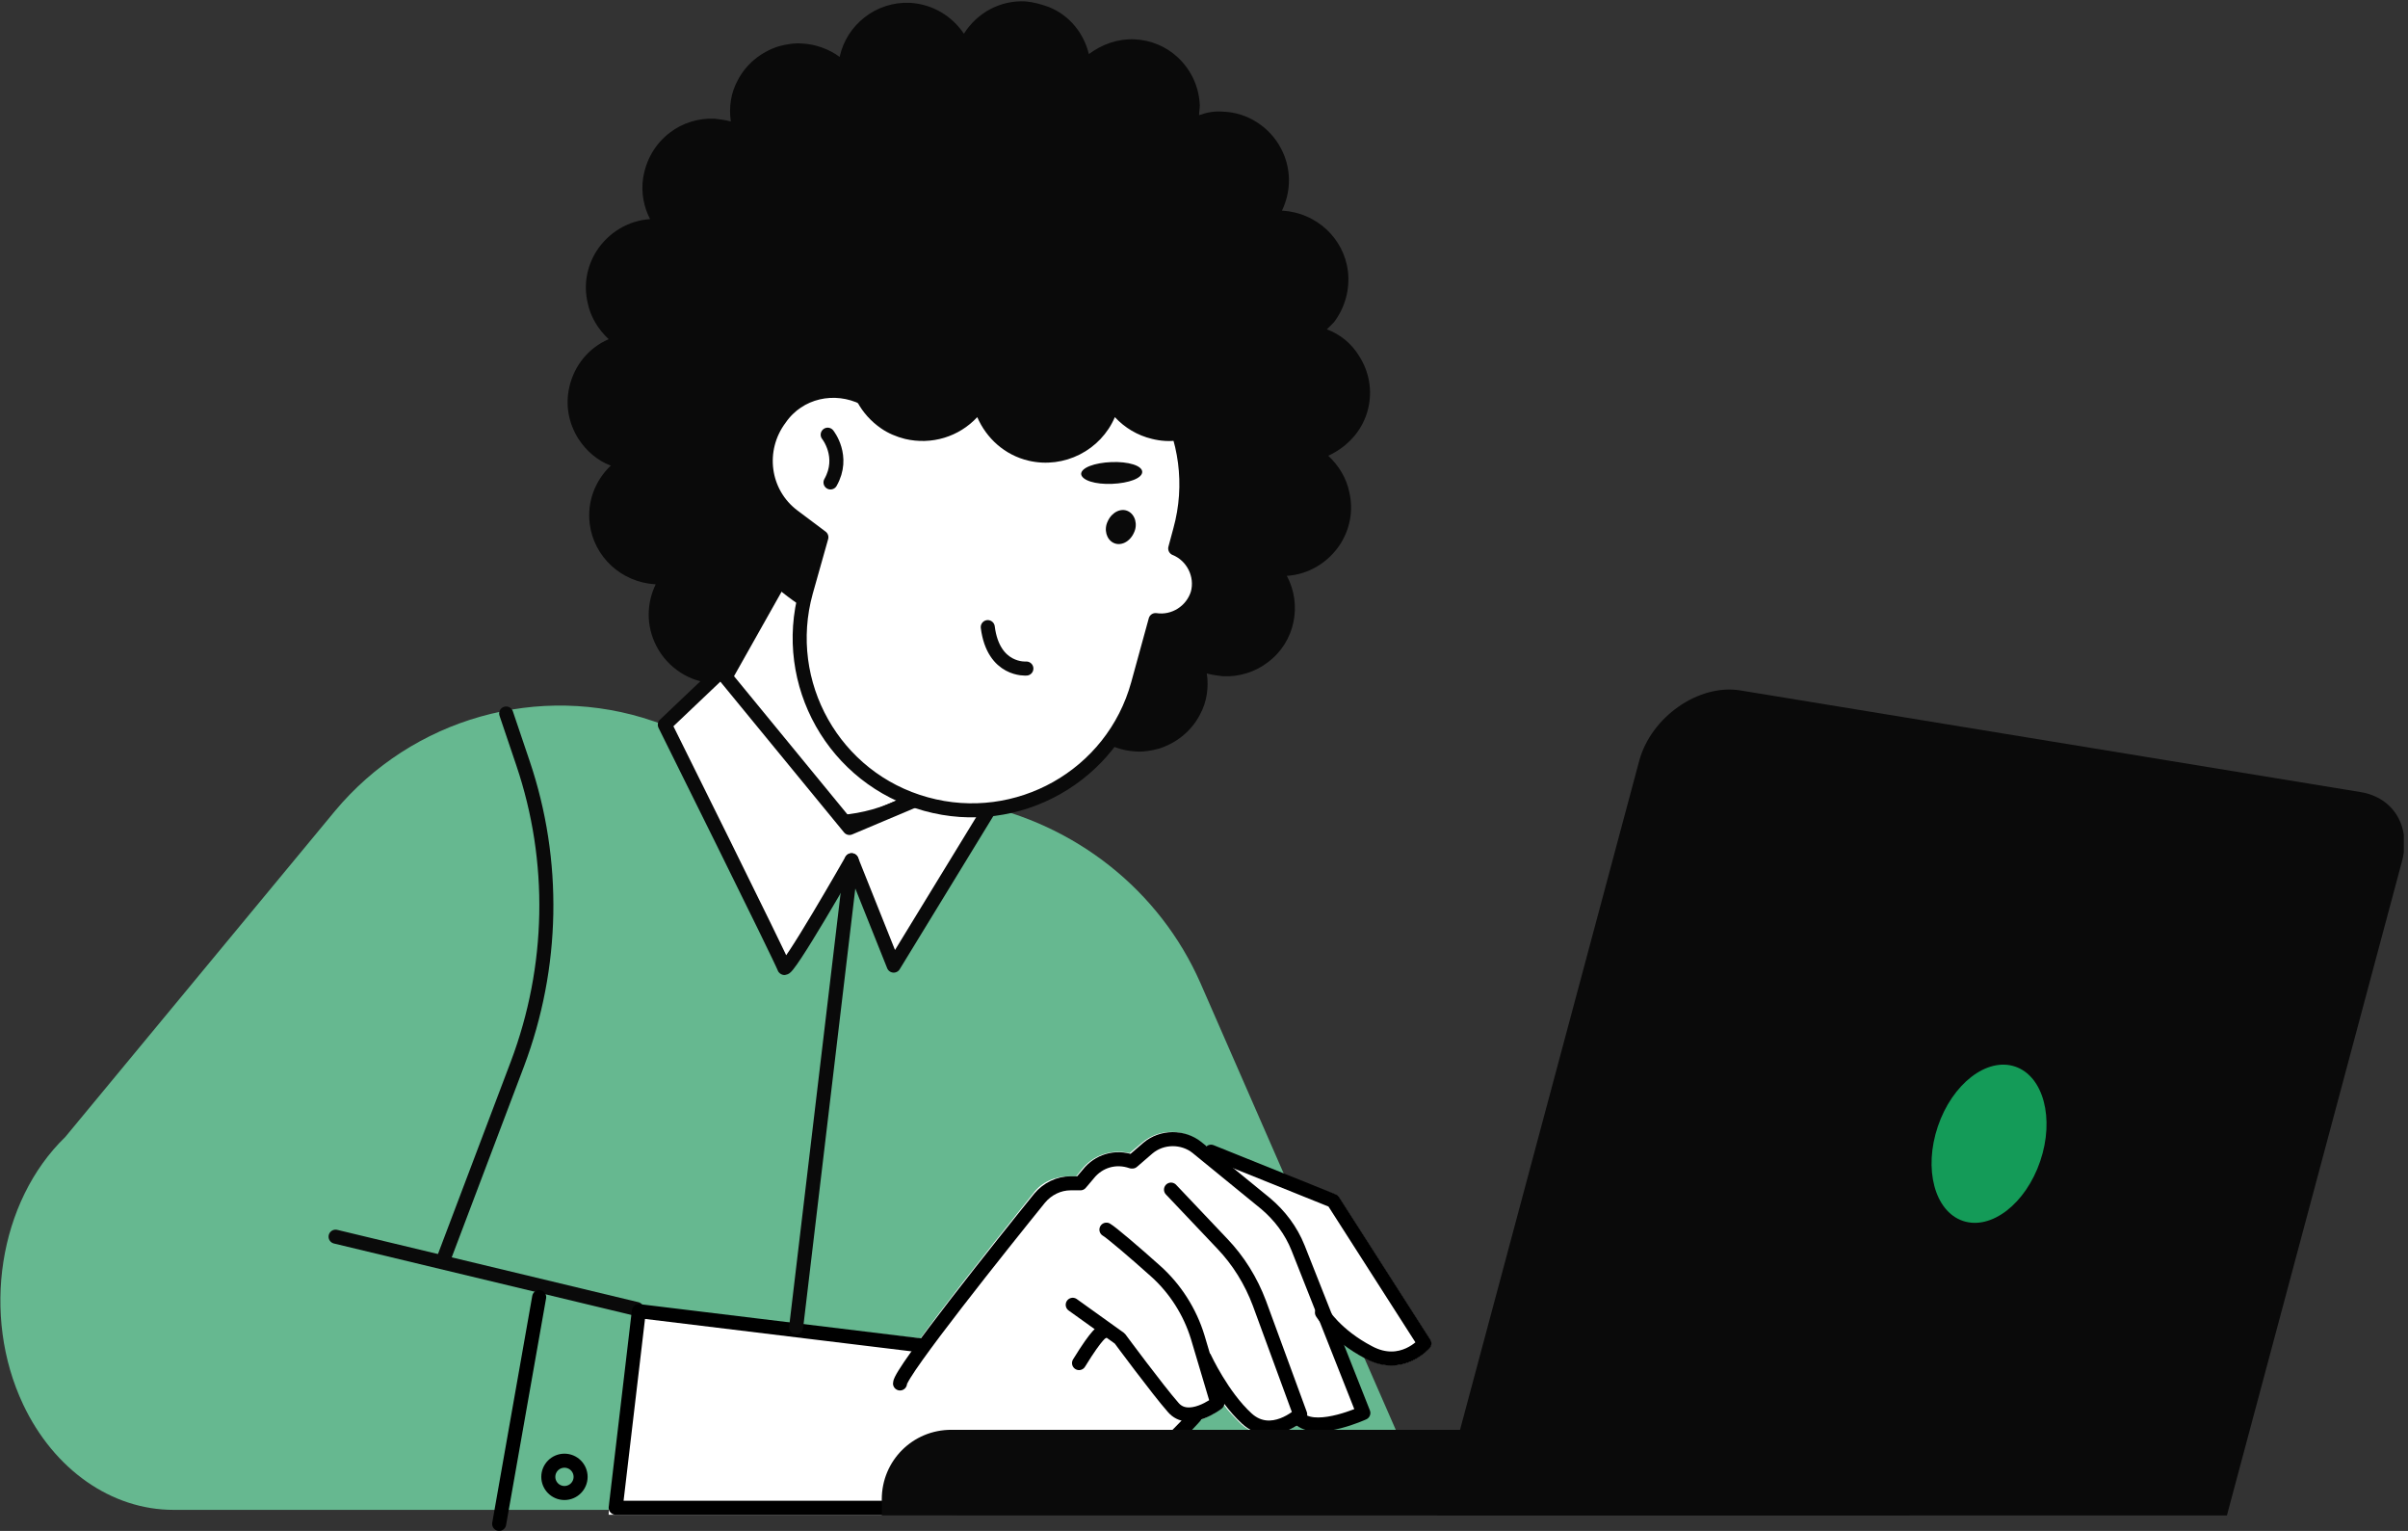
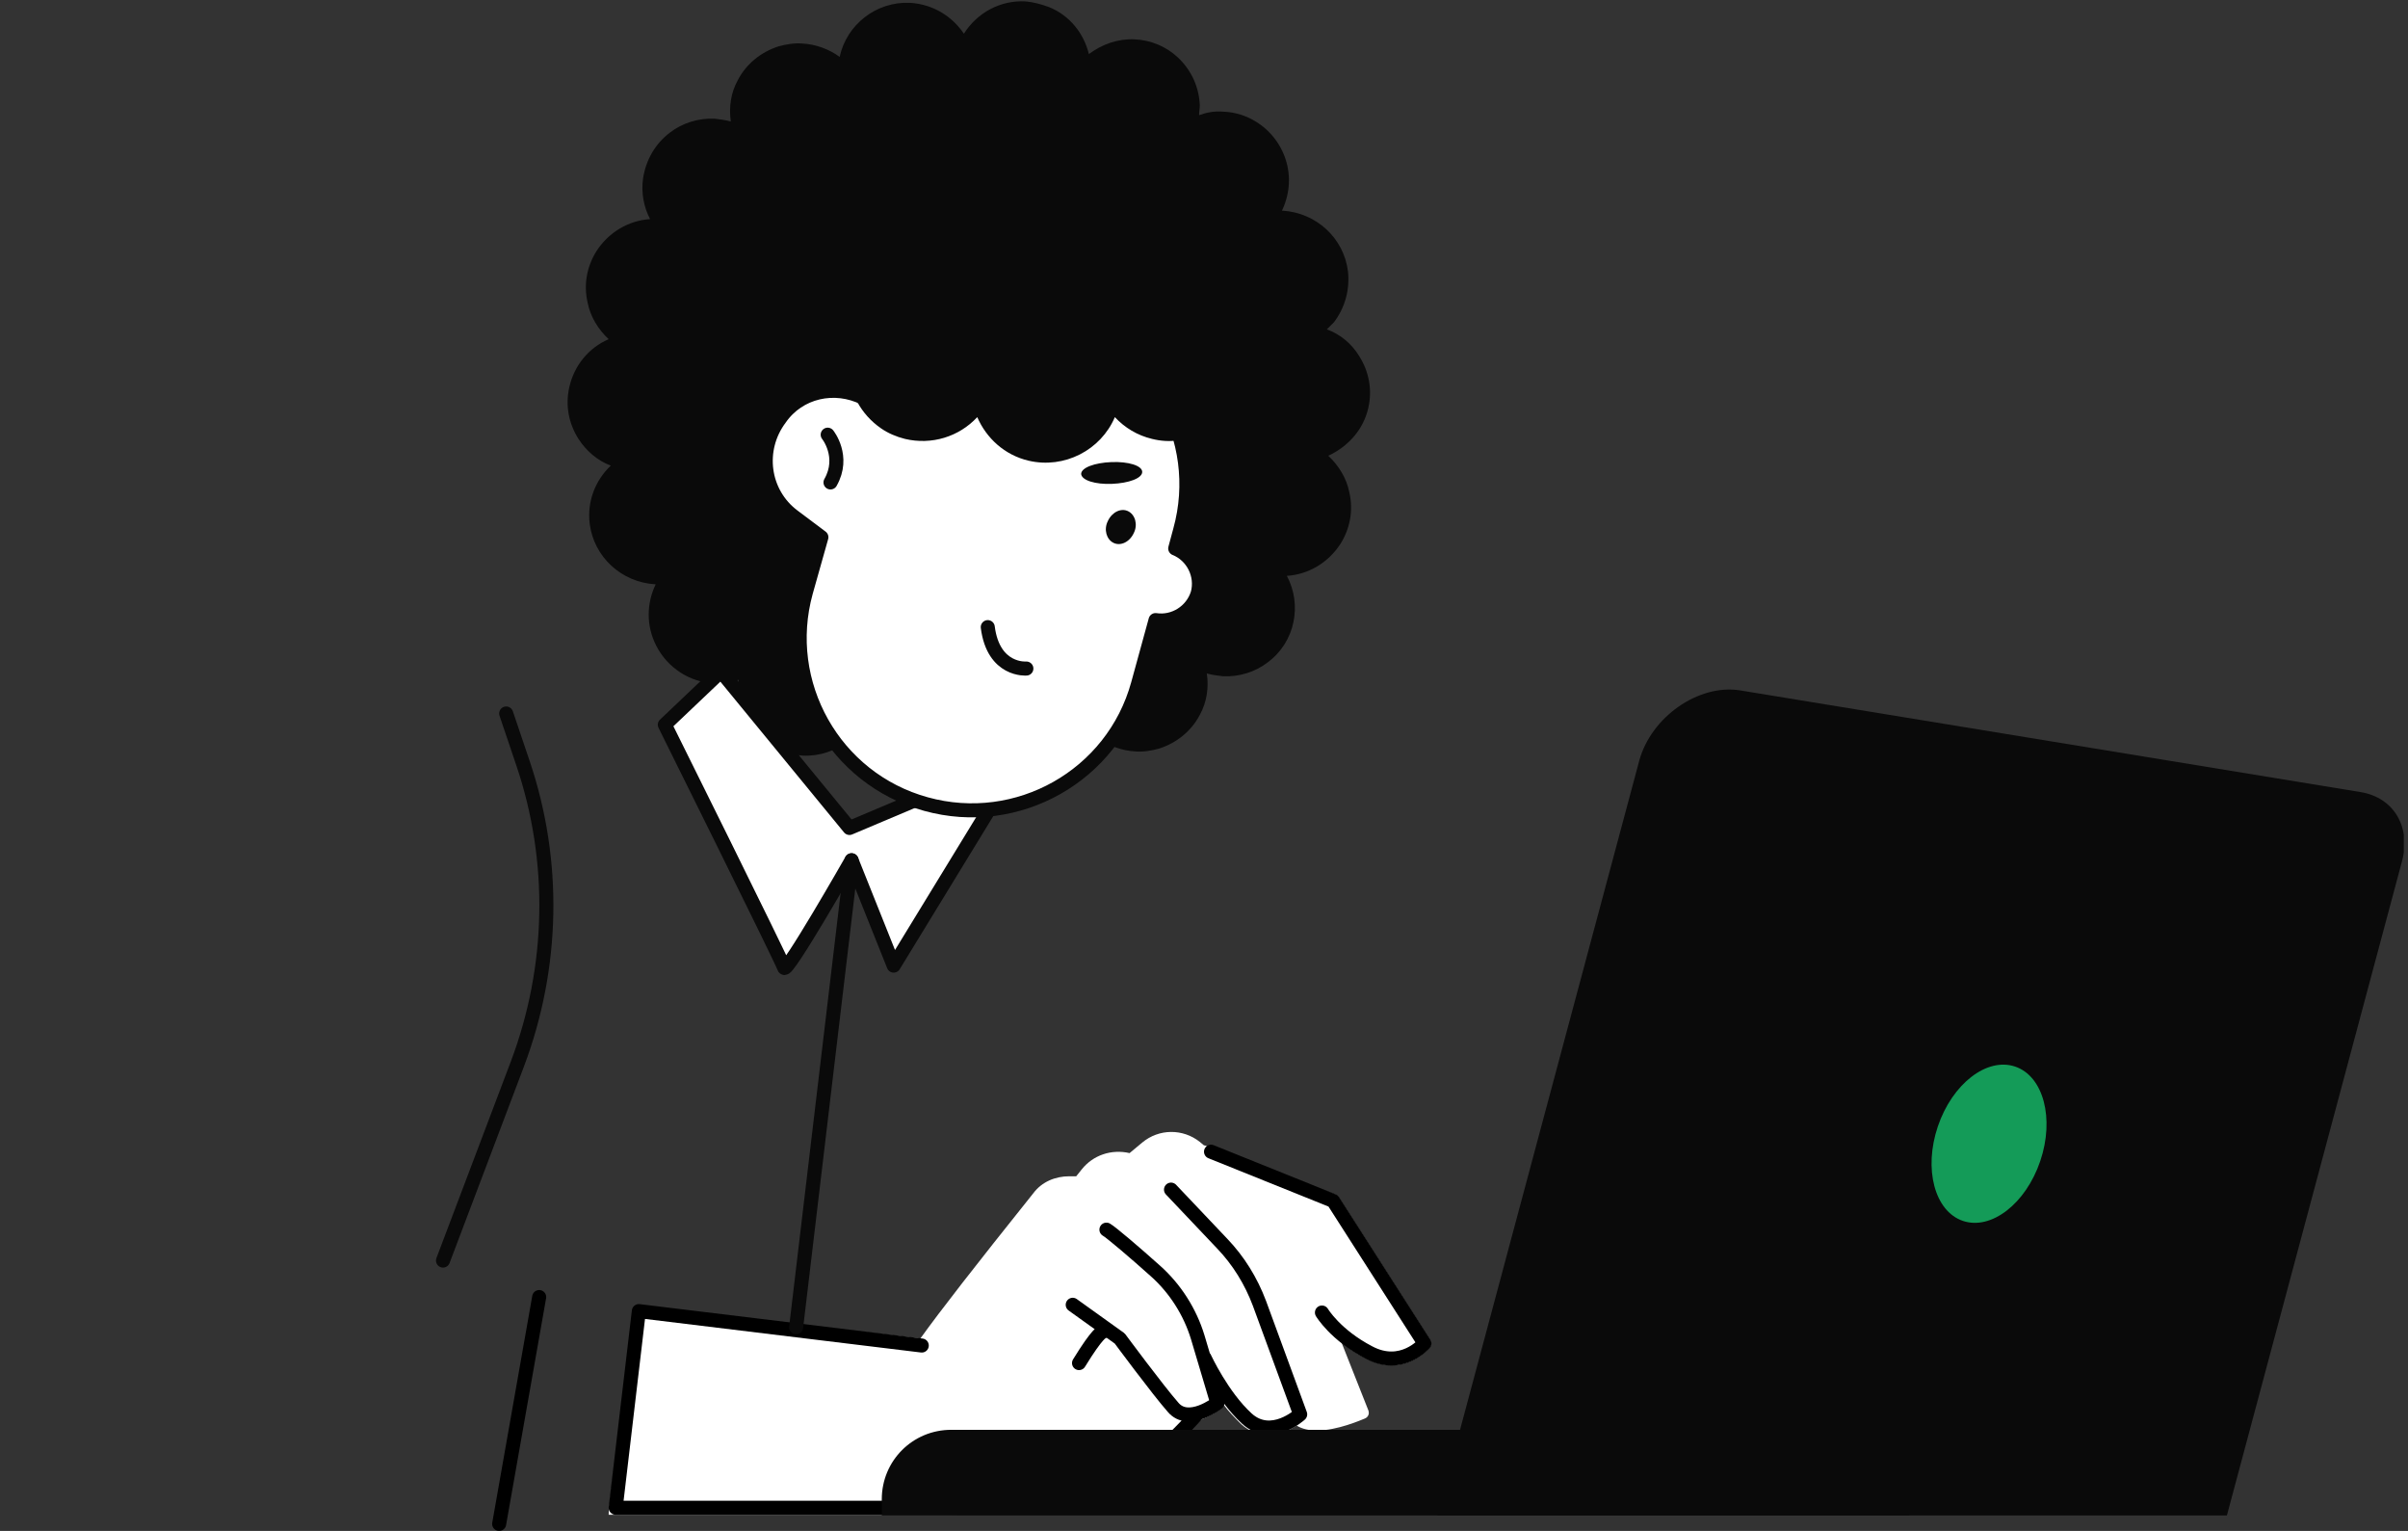
<svg xmlns="http://www.w3.org/2000/svg" width="343" height="218" viewBox="0 0 343 218" fill="none">
  <rect x="0" y="0" width="343" height="218" fill="#333333" stroke="none" />
  <g clip-path="url(#clip0_624_280)">
-     <path d="M118 110.3C114.3 109.8 103.7 106.4 93.1 102.7C76.8 97.1 58.7 102.3 47.7 115.5L9.3 161.9C-0.2 171.1 -2.7 187.3 3.3 200C7.7 209.3 15.9 215 24.7 215H203.8L171 140C165.2 126.8 153.2 117.3 138.8 114.4L118 110.3Z" fill="#66B890" />
-     <path d="M47.801 176.1L90.701 186.4" stroke="#0A0A0A" stroke-width="2" stroke-miterlimit="10" stroke-linecap="round" stroke-linejoin="round" />
    <path d="M194.901 58.1C195.501 55.5 195.001 52.9 193.601 50.7C192.501 48.9 190.901 47.6 189.001 46.9C189.301 46.6 189.701 46.2 190.001 45.9C191.601 43.8 192.301 41.2 192.001 38.6C191.401 33.9 187.501 30.3 182.701 30C182.701 30 182.701 30 182.601 30C183.901 27.3 184.001 24.1 182.501 21.2C180.901 18.1 177.701 16 174.201 15.9C173.001 15.8 171.901 16 170.801 16.4C170.801 15.9 170.901 15.5 170.901 15C170.801 12.4 169.701 10 167.801 8.2C166.101 6.6 163.901 5.7 161.601 5.6C159.201 5.5 157.001 6.3 155.101 7.7C154.401 4.8 152.401 2.2 149.401 1C148.301 0.6 147.201 0.3 146.101 0.2C142.501 -0 139.201 1.8 137.301 4.8C135.601 2.3 132.901 0.6 129.601 0.4C124.801 0.2 120.601 3.5 119.601 8.1C118.101 7 116.201 6.3 114.301 6.2C113.201 6.1 112.001 6.3 110.901 6.6C108.401 7.4 106.301 9.1 105.101 11.4C104.101 13.2 103.801 15.3 104.101 17.3C103.401 17.1 102.601 17 101.801 16.9C99.501 16.8 97.201 17.5 95.401 18.9C93.301 20.5 92.001 22.8 91.601 25.4C91.301 27.4 91.701 29.5 92.601 31.2C89.501 31.4 86.701 33.1 85.001 35.7C83.601 37.9 83.101 40.5 83.701 43.1C84.101 45.1 85.201 46.9 86.701 48.3C83.901 49.5 81.801 52 81.101 55.1C80.501 57.7 81.001 60.3 82.401 62.5C83.501 64.2 85.101 65.6 87.001 66.3C84.801 68.4 83.601 71.4 84.001 74.6C84.601 79.3 88.501 82.9 93.301 83.2C93.301 83.2 93.301 83.2 93.401 83.2C92.101 85.9 92.001 89.1 93.501 92C95.101 95.1 98.301 97.2 101.801 97.3C103.001 97.4 104.101 97.2 105.201 96.8C105.201 97.3 105.101 97.7 105.101 98.2C105.201 100.8 106.301 103.2 108.201 105C109.901 106.6 112.101 107.5 114.401 107.6C116.801 107.7 119.001 106.9 120.901 105.5C121.601 108.4 123.601 111 126.601 112.2C127.701 112.6 128.801 112.9 129.901 113C133.501 113.2 136.801 111.4 138.701 108.4C140.401 110.9 143.101 112.6 146.401 112.8C151.201 113 155.401 109.7 156.401 105.1C157.901 106.2 159.801 106.9 161.701 107C162.801 107.1 164.001 106.9 165.101 106.6C167.601 105.8 169.701 104.1 170.901 101.8C171.901 100 172.201 97.9 171.901 95.9C172.601 96.1 173.401 96.2 174.201 96.3C176.501 96.4 178.801 95.7 180.601 94.3C184.501 91.4 185.501 86.1 183.301 82C186.401 81.8 189.201 80.1 190.901 77.5C192.301 75.3 192.801 72.7 192.201 70.1C191.801 68.1 190.701 66.3 189.201 64.9C192.001 63.6 194.201 61.2 194.901 58.1Z" fill="#0A0A0A" />
-     <path d="M104.802 113.299L106.102 113.999C117.802 120.599 132.502 116.399 139.102 104.799L163.902 60.699L133.202 43.399L101.202 100.199C98.602 104.799 100.202 110.699 104.802 113.299Z" fill="white" stroke="#0A0A0A" stroke-width="2" stroke-miterlimit="10" stroke-linecap="round" stroke-linejoin="round" />
    <path d="M90.699 185.999L131.099 190.599C133.899 186.699 138.799 180.399 147.199 169.899C148.399 168.299 150.299 167.499 152.299 167.499H153.299L154.099 166.499C155.699 164.499 158.299 163.599 160.899 164.199L162.699 162.699C165.099 160.699 168.499 160.699 170.899 162.599L171.499 163.099H171.599L190.199 170.099C190.399 170.199 190.599 170.299 190.699 170.499L203.699 190.799C203.899 191.099 203.899 191.599 203.599 191.899C202.699 192.999 200.699 194.399 198.199 194.399C197.099 194.399 195.799 194.099 194.499 193.399C193.099 192.699 191.999 191.899 191.099 191.199L194.899 200.799C195.099 201.299 194.899 201.799 194.399 201.999C193.899 202.199 190.499 203.699 187.599 203.699C186.499 203.699 185.499 203.499 184.699 202.999C183.599 203.699 182.199 204.299 180.599 204.299C179.399 204.299 177.999 203.899 176.799 202.799C175.899 201.899 174.999 200.999 174.199 199.899C174.199 200.199 174.099 200.399 173.899 200.599C173.099 201.199 171.799 201.999 170.499 202.299V202.399C170.199 202.799 161.899 212.699 154.799 214.099C146.899 215.699 135.499 215.699 134.999 215.699H86.699C86.499 215.699 90.499 185.999 90.699 185.999Z" fill="white" />
    <path d="M131.299 191.599L90.999 186.699L87.699 214.699H135.099C135.099 214.699 146.799 214.699 154.699 213.099C161.499 211.699 170.199 201.699 170.199 201.699" stroke="black" stroke-width="2" stroke-miterlimit="10" stroke-linecap="round" stroke-linejoin="round" />
-     <path d="M128.199 197C128.199 195.4 142.999 176.9 148.099 170.6C149.199 169.3 150.799 168.5 152.499 168.5H153.899L154.999 167.2C156.499 165.3 158.899 164.6 161.199 165.4H161.299L163.499 163.5C165.499 161.8 168.499 161.8 170.499 163.4L180.299 171.4C182.299 173.1 183.899 175.2 184.899 177.7L194.199 201.2C194.199 201.2 187.899 204.1 185.299 202.2" stroke="black" stroke-width="2" stroke-miterlimit="10" stroke-linecap="round" stroke-linejoin="round" />
    <path d="M166.801 169.399L174.101 177.099C176.401 179.499 178.201 182.399 179.401 185.599L185.201 201.399C185.201 201.399 181.101 205.199 177.601 201.999C174.101 198.799 171.601 193.399 171.601 193.399" stroke="black" stroke-width="2" stroke-miterlimit="10" stroke-linecap="round" stroke-linejoin="round" />
    <path d="M157.601 175.1C158.301 175.5 161.701 178.4 164.601 181C167.401 183.5 169.501 186.8 170.601 190.4L173.401 199.8C173.401 199.8 169.301 203 167.101 200.4C164.901 197.9 159.501 190.6 159.501 190.6L152.801 185.8" stroke="black" stroke-width="2" stroke-miterlimit="10" stroke-linecap="round" stroke-linejoin="round" />
    <path d="M172.5 164L189.9 171L202.9 191.3C202.9 191.3 199.7 195.1 195 192.6C190.2 190.1 188.3 186.9 188.3 186.9" stroke="black" stroke-width="2" stroke-miterlimit="10" stroke-linecap="round" stroke-linejoin="round" />
    <path d="M156.999 189.699C156.999 189.699 156.399 189.699 153.699 194.099" stroke="black" stroke-width="2" stroke-miterlimit="10" stroke-linecap="round" stroke-linejoin="round" />
    <path d="M317.203 215.8H204.703L233.503 108.3C235.203 102.1 241.903 97.4 247.803 98.3L336.303 112.8C341.003 113.6 343.503 117.8 342.103 122.8L317.203 215.8Z" fill="#0A0A0A" />
    <path d="M125.602 215.801H272.002V203.601H135.502C130.002 203.601 125.602 208.001 125.602 213.501V215.801Z" fill="#0A0A0A" />
    <path d="M290.616 165.338C292.672 159.271 291.074 153.246 287.046 151.881C283.019 150.516 278.087 154.329 276.031 160.396C273.975 166.464 275.574 172.489 279.601 173.854C283.629 175.218 288.561 171.406 290.616 165.338Z" fill="#149B58" />
    <path d="M102.699 95.6L120.999 117.9L138.299 110.6L141.299 114.6L127.299 137.5L121.299 122.5C121.299 122.5 111.999 138.8 111.699 137.8C111.399 136.8 94.699 103.2 94.699 103.2L102.699 95.6Z" fill="white" stroke="#0A0A0A" stroke-width="2" stroke-miterlimit="10" stroke-linecap="round" stroke-linejoin="round" />
    <path d="M157.933 82.138C170.346 68.643 168.744 46.973 154.355 33.737C139.965 20.501 118.237 20.711 105.824 34.206C93.411 47.702 95.013 69.371 109.402 82.607C123.792 95.843 145.519 95.633 157.933 82.138Z" fill="#0A0A0A" />
    <path d="M123.1 56.699C128.6 47.199 139.9 42.299 151 45.299C164.1 48.899 171.7 62.499 168.1 75.499L167.4 78.099C169.9 79.099 171.3 81.899 170.6 84.499C169.8 87.099 167.2 88.699 164.6 88.299L162.1 97.399C158.5 110.499 144.9 118.099 131.9 114.499C118.8 110.899 111.2 97.299 114.8 84.299L117 76.499L113 73.499C108.6 70.199 107.8 63.999 111.1 59.599C113.8 55.699 118.9 54.599 123.1 56.699Z" fill="white" stroke="#0A0A0A" stroke-width="2" stroke-miterlimit="10" stroke-linecap="round" stroke-linejoin="round" />
    <path d="M117.898 61.899C117.898 61.899 120.398 64.999 118.298 68.699" stroke="#0A0A0A" stroke-width="2" stroke-miterlimit="10" stroke-linecap="round" stroke-linejoin="round" />
    <path d="M146.199 95.2C146.199 95.2 141.499 95.6 140.699 89.3" stroke="#0A0A0A" stroke-width="2" stroke-miterlimit="10" stroke-linecap="round" stroke-linejoin="round" />
    <path d="M161.501 75.9C160.901 77.2 159.601 77.799 158.601 77.299C157.601 76.799 157.201 75.4 157.801 74.2C158.401 72.9 159.701 72.299 160.701 72.799C161.701 73.299 162.101 74.7 161.501 75.9Z" fill="#0A0A0A" />
    <path d="M162.7 67.2C162.7 68.1 160.8 68.8 158.4 68.9C156 69 154.1 68.4 154 67.5C154 66.6 155.9 65.9 158.3 65.8C160.7 65.7 162.7 66.3 162.7 67.2Z" fill="#0A0A0A" />
    <path d="M141.502 20.699C124.202 16.499 106.802 23.399 96.602 36.699C98.002 38.299 99.902 39.399 102.002 39.899C103.202 40.199 104.502 40.199 105.802 40.099C105.702 40.599 105.502 41.099 105.402 41.599C105.002 44.399 105.702 47.199 107.402 49.499C108.902 51.499 111.102 52.899 113.502 53.499C116.002 54.099 118.602 53.699 120.802 52.599C121.002 55.899 122.602 58.999 125.502 60.999C126.502 61.699 127.702 62.199 128.902 62.499C132.702 63.399 136.602 62.199 139.202 59.399C140.502 62.399 143.102 64.799 146.502 65.599C151.602 66.799 156.802 64.099 158.802 59.399C160.202 60.899 162.002 61.999 164.102 62.499C165.302 62.799 166.602 62.899 167.802 62.699C170.502 62.399 173.002 61.099 174.702 58.999C173.102 40.999 160.202 25.199 141.502 20.699Z" fill="#0A0A0A" />
    <path d="M121.302 122.5L113.402 189" stroke="#0A0A0A" stroke-width="2" stroke-miterlimit="10" stroke-linecap="round" stroke-linejoin="round" />
    <path d="M72.102 101.6L74.502 108.7C79.202 122.6 78.902 137.7 73.702 151.5L63.102 179.5" stroke="#0A0A0A" stroke-width="2" stroke-miterlimit="10" stroke-linecap="round" stroke-linejoin="round" />
    <path d="M76.802 184.699L71.102 216.999" stroke="black" stroke-width="2" stroke-miterlimit="10" stroke-linecap="round" stroke-linejoin="round" />
-     <path d="M80.402 212.6C81.672 212.6 82.702 211.57 82.702 210.3C82.702 209.03 81.672 208 80.402 208C79.131 208 78.102 209.03 78.102 210.3C78.102 211.57 79.131 212.6 80.402 212.6Z" stroke="black" stroke-width="2" stroke-miterlimit="10" stroke-linecap="round" stroke-linejoin="round" />
  </g>
  <defs>
    <clipPath id="clip0_624_280">
      <rect width="342.4" height="218" fill="white" />
    </clipPath>
  </defs>
</svg>